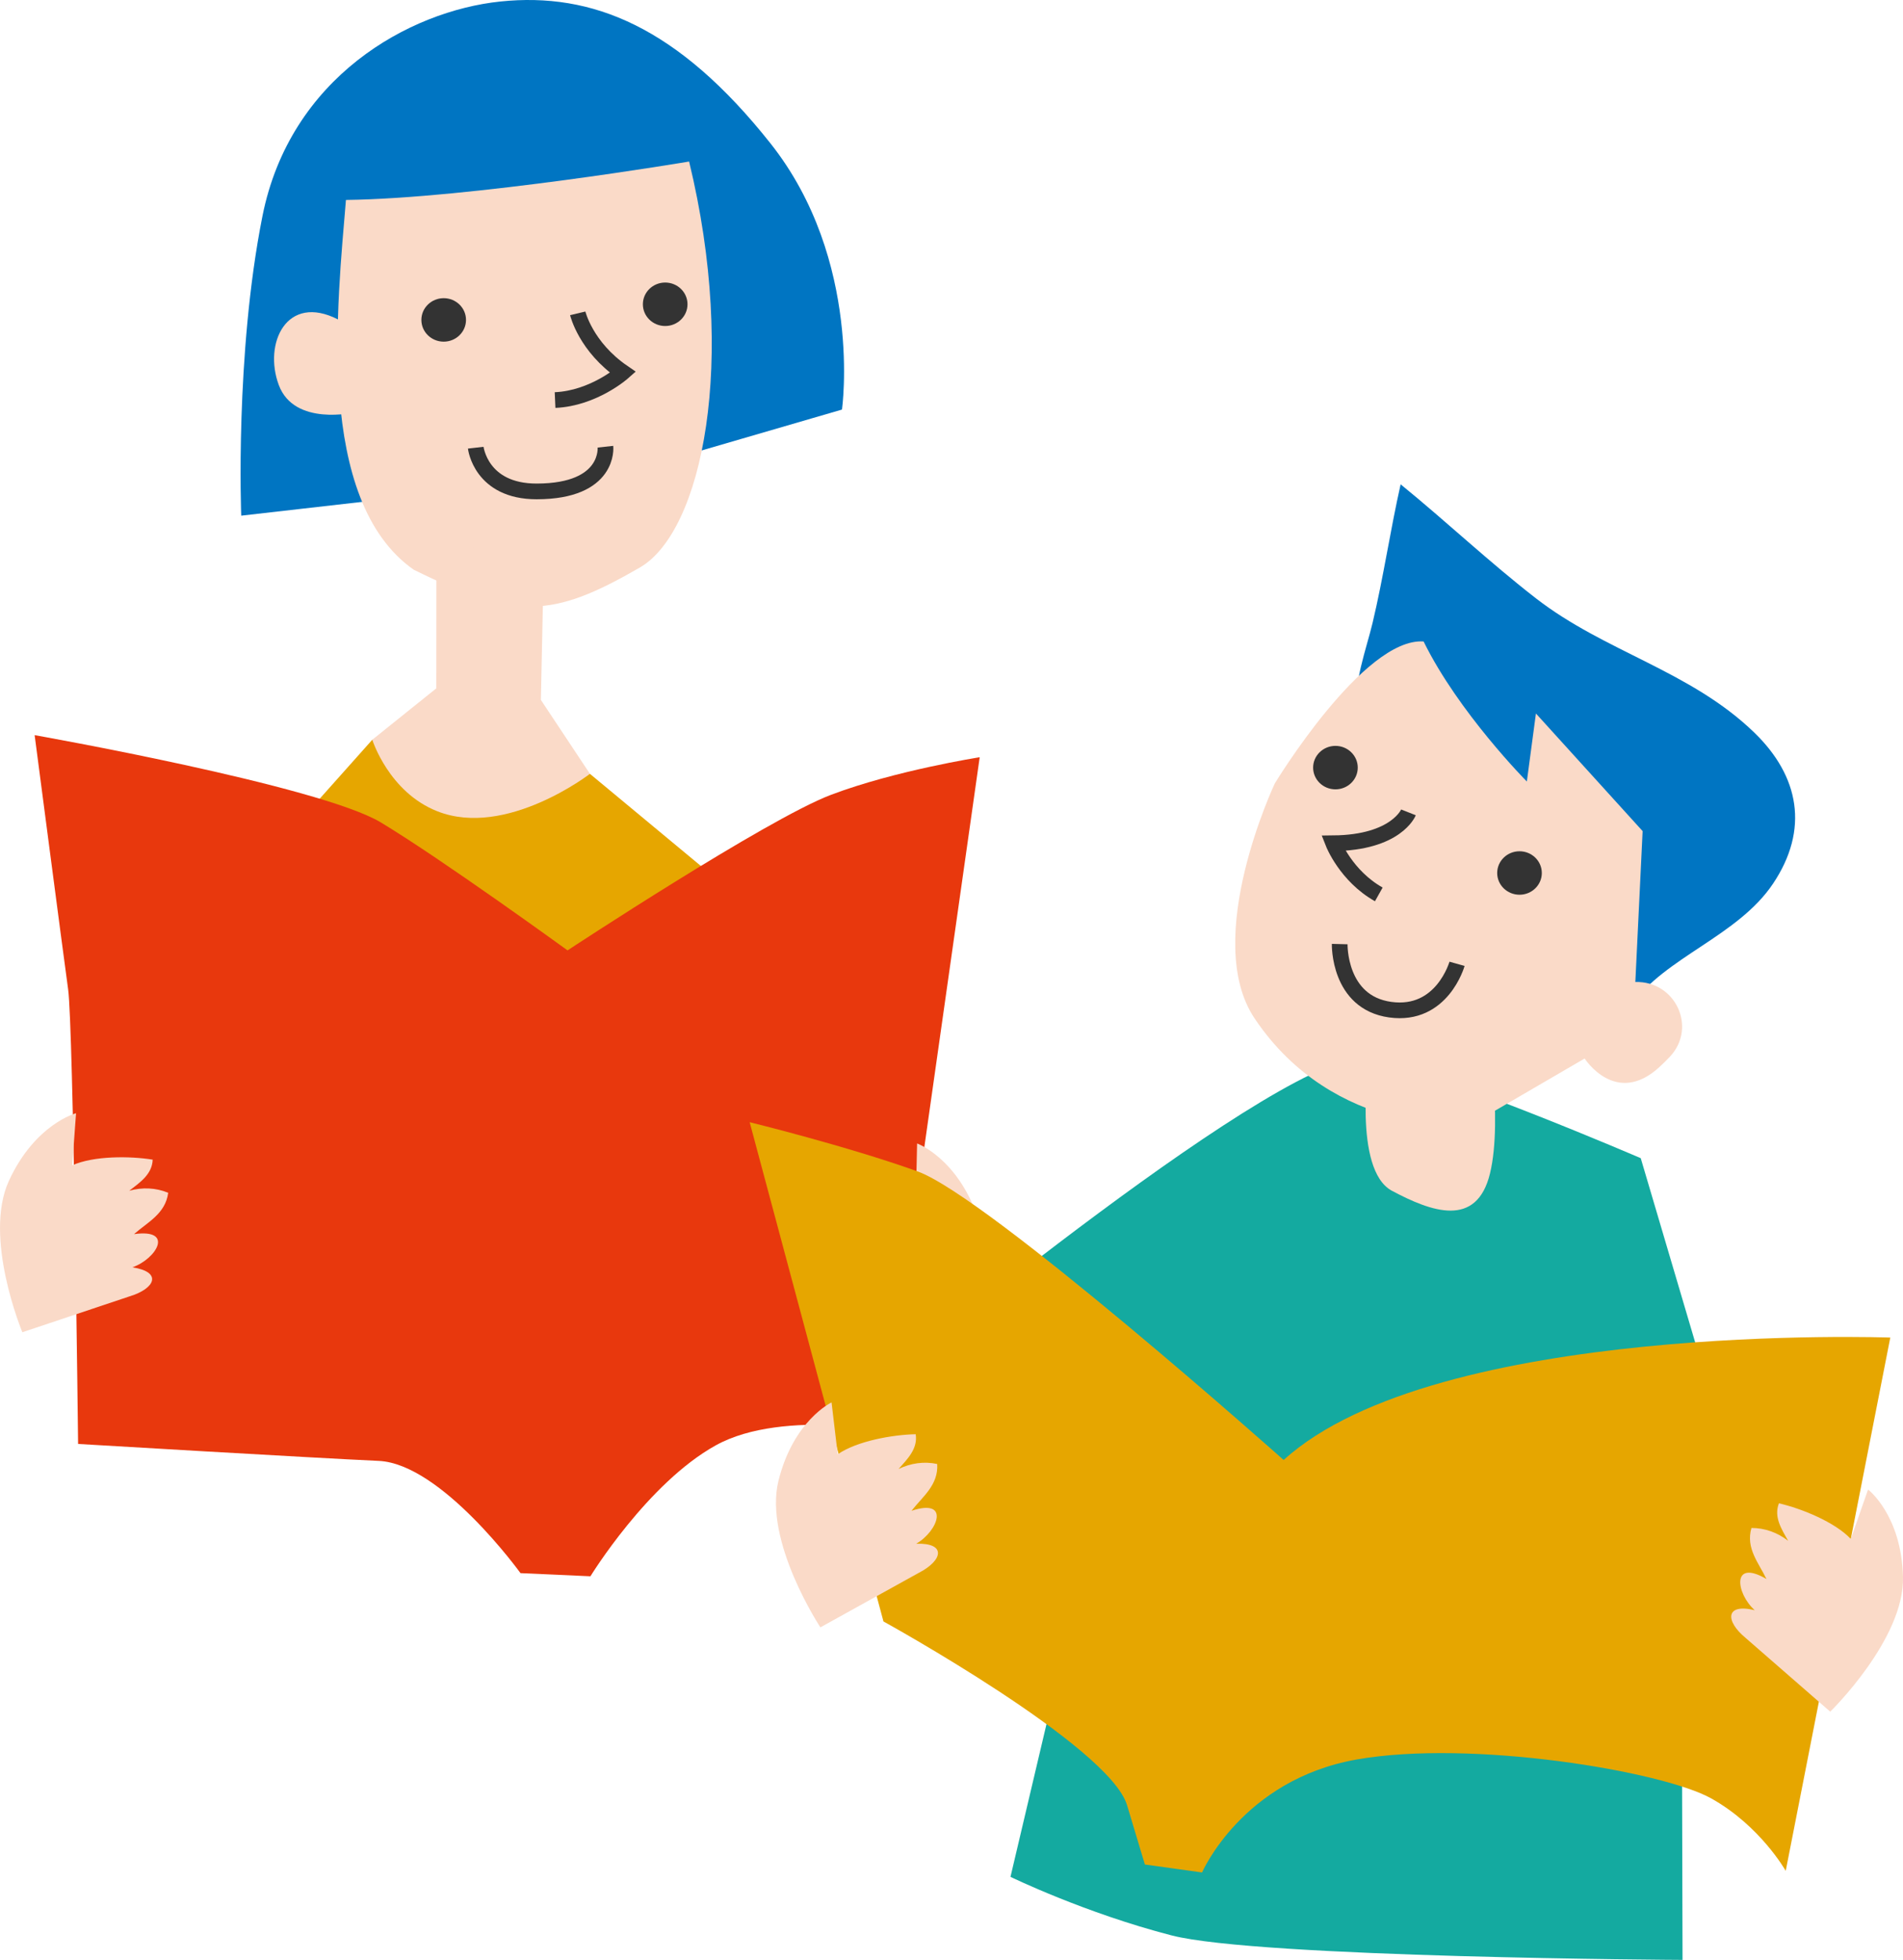
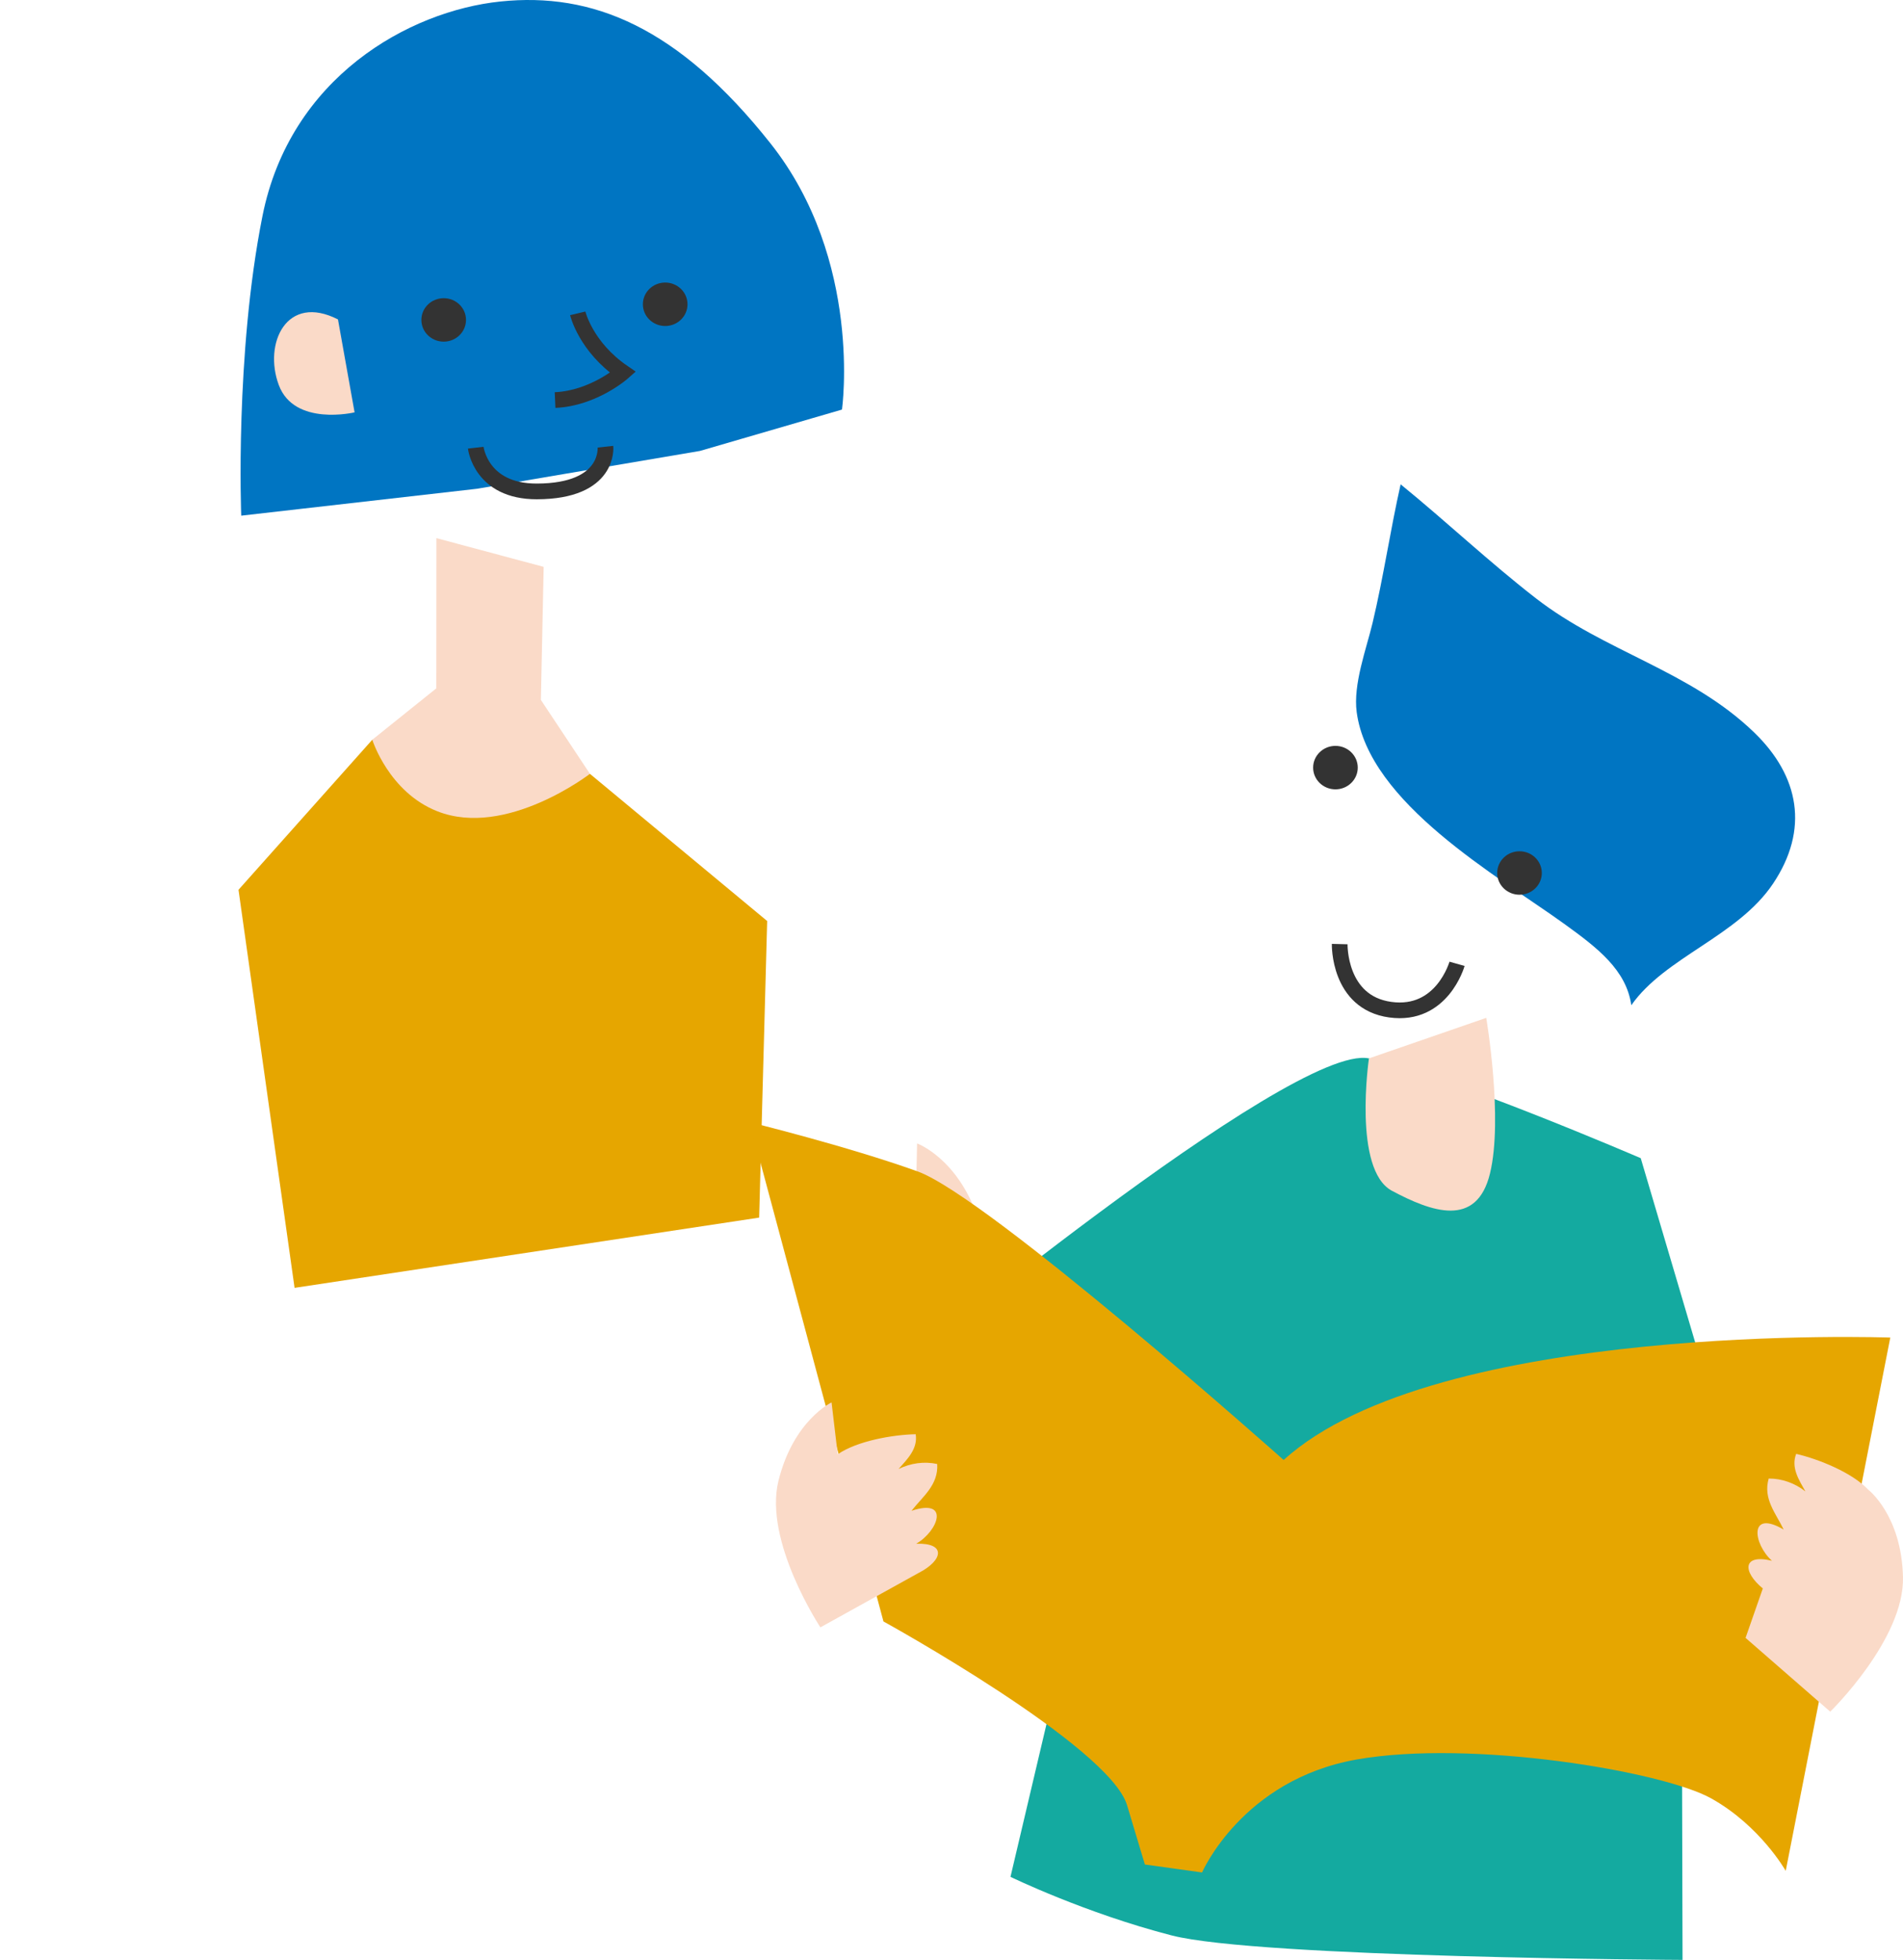
<svg xmlns="http://www.w3.org/2000/svg" id="_レイヤー_2" width="99.274" height="102.247" viewBox="0 0 99.274 102.247">
  <defs>
    <style>.cls-1{fill:none;stroke:#333;stroke-miterlimit:10;stroke-width:.819px;}.cls-2{fill:#fadac8;}.cls-2,.cls-3,.cls-4,.cls-5,.cls-6,.cls-7{stroke-width:0px;}.cls-3{fill:#14aaa0;}.cls-4{fill:#333;}.cls-5{fill:#e6a600;}.cls-6{fill:#e8380d;}.cls-7{fill:#0075c2;}</style>
  </defs>
  <g id="_レイヤー_1-2">
    <polygon class="cls-5" points="19.421 38.592 12.442 46.42 15.367 67.187 39.603 63.522 40.021 48.049 30.774 40.37 19.421 38.592" />
    <path class="cls-7" d="m36.509,23.527l7.415-2.16s1.101-7.788-3.729-13.885C35.366,1.386,30.881-.419,26.105.078s-10.973,3.959-12.414,11.198-1.107,15.626-1.107,15.626l12.315-1.405,11.61-1.971Z" />
-     <path class="cls-2" d="m18.047,10.432c-.436,5.34-1.631,15.667,3.534,19.289,5.323,2.626,7.215,2.536,11.796-.112,3.27-1.89,5.095-10.779,2.572-21.182,0,0-11.4,1.924-17.902,2.004Z" />
    <path class="cls-2" d="m18.498,21.513s-3.143.749-3.954-1.425c-.811-2.174.41-4.791,3.087-3.424l.867,4.849Z" />
    <ellipse class="cls-4" cx="23.146" cy="16.69" rx="1.164" ry="1.134" />
    <ellipse class="cls-4" cx="34.701" cy="15.874" rx="1.164" ry="1.134" />
    <path class="cls-1" d="m30.139,16.347s.412,1.745,2.36,3.08c0,0-1.527,1.356-3.542,1.444" />
    <path class="cls-1" d="m24.818,23.356s.261,2.285,3.182,2.281c3.839-.005,3.584-2.332,3.584-2.332" />
    <path class="cls-2" d="m22.766,28.074l-.006,7.838-3.339,2.68s.859,2.738,3.4,3.735c3.589,1.409,7.954-1.957,7.954-1.957l-2.559-3.856.146-6.941-5.596-1.499Z" />
-     <path class="cls-6" d="m1.804,38.352s14.865,2.629,18.065,4.555c3.199,1.926,9.738,6.674,9.738,6.674,0,0,10.379-6.836,13.73-8.11,3.351-1.274,7.771-1.966,7.771-1.966l-3.569,25.135-.298,10.14s-6.334-1.354-9.901.623c-3.567,1.977-6.539,6.831-6.539,6.831l-3.648-.164s-4.117-5.708-7.4-5.856c-3.284-.148-15.679-.884-15.679-.884,0,0-.248-21.744-.52-23.716-.272-1.972-1.747-13.261-1.747-13.261Z" />
    <path class="cls-2" d="m44.146,68.91l5.403,2.372s2.524-4.738,1.444-7.81c-1.08-3.072-3.151-3.819-3.151-3.819l-.06,2.723c-1.061-.597-2.942-.758-4.151-.671-.043.763.546,1.241,1.064,1.724-.658-.248-1.366-.284-2.033-.076.036,1.1.922,1.621,1.57,2.308-2.081-.486-1.29,1.179-.08,1.732-1.581.095-1.303.989-.008,1.516Z" />
-     <path class="cls-2" d="m6.77,67.627l-5.604,1.876s-2.064-4.945-.698-7.907c1.366-2.962,3.499-3.519,3.499-3.519l-.198,2.717c1.113-.499,3.001-.49,4.197-.295-.03.764-.661,1.187-1.223,1.621.679-.188,1.387-.16,2.031.107-.14,1.093-1.072,1.531-1.782,2.157,2.118-.296,1.172,1.29-.085,1.732,1.565.237,1.203,1.102-.136,1.511Z" />
    <path class="cls-7" d="m85.1,52.444c1.753-2.512,5.551-3.594,7.393-6.342,1.896-2.829,1.373-5.606-.973-7.88-3.329-3.226-7.783-4.207-11.392-7.005-2.426-1.881-4.699-4.028-7.061-5.95-.543,2.407-.894,4.839-1.464,7.23-.325,1.361-1.023,3.205-.828,4.656.638,4.757,7.341,8.53,10.832,11.048,1.74,1.256,3.232,2.403,3.494,4.243Z" />
    <path class="cls-3" d="m85.593,60.422l4.071,13.777,1.901,11.588-3.835-.263.043,16.723s-22.119-.108-26.652-1.277c-4.533-1.169-8.407-3.056-8.407-3.056l5.108-21.669-11.545-4.301s21.108-17.558,25.137-16.728c4.029.83,14.179,5.206,14.179,5.206Z" />
    <path class="cls-2" d="m71.413,55.216s-.851,5.813,1.203,6.908,4.417,1.962,5.113-.907c.697-2.869-.196-8.116-.196-8.116l-6.12,2.115Z" />
    <path class="cls-5" d="m66.964,76.167s-15.421-13.737-19.101-15.057c-3.68-1.32-8.755-2.565-8.755-2.565l6.979,26.045s11.778,6.49,12.708,9.585l.93,3.095,2.983.415s2.091-4.832,8.056-5.891c5.965-1.058,15.96.6,18.517,2.034,2.557,1.434,3.875,3.774,3.875,3.774l5.455-27.822s-23.669-.863-31.647,6.387Z" />
-     <path class="cls-2" d="m91.061,85.448l4.417,3.849s3.873-3.776,3.795-7.022-1.822-4.567-1.822-4.567l-.9,2.579c-.827-.881-2.571-1.587-3.75-1.86-.277.715.136,1.344.481,1.957-.551-.43-1.214-.672-1.914-.67-.307,1.06.377,1.817.782,2.662-1.833-1.075-1.595.745-.612,1.628-1.537-.374-1.548.56-.477,1.444Z" />
+     <path class="cls-2" d="m91.061,85.448l4.417,3.849s3.873-3.776,3.795-7.022-1.822-4.567-1.822-4.567c-.827-.881-2.571-1.587-3.75-1.86-.277.715.136,1.344.481,1.957-.551-.43-1.214-.672-1.914-.67-.307,1.06.377,1.817.782,2.662-1.833-1.075-1.595.745-.612,1.628-1.537-.374-1.548.56-.477,1.444Z" />
    <path class="cls-2" d="m47.949,82.044l-5.151,2.854s-2.968-4.487-2.188-7.644c.78-3.157,2.77-4.09,2.77-4.09l.321,2.706c.999-.691,2.857-1.023,4.068-1.047.116.756-.424,1.286-.894,1.814.631-.307,1.332-.408,2.016-.261.07,1.099-.762,1.698-1.341,2.442,2.025-.673,1.397,1.056.246,1.717,1.583-.05,1.392.866.154,1.509Z" />
-     <path class="cls-2" d="m66.503,40.872s-3.833,8.11-1.056,12.256c4.16,6.211,11.225,5.585,11.225,5.585l5.994-3.491s1.617,2.534,3.894.452c.197-.18.382-.364.555-.548,1.421-1.517.303-3.949-1.804-3.896h0s.38-7.871.38-7.871l-5.566-6.136-.474,3.548s-3.569-3.6-5.386-7.306c-3.142-.218-7.763,7.408-7.763,7.408Z" />
-     <path class="cls-1" d="m73.476,42.381s-.627,1.581-3.925,1.612c0,0,.672,1.711,2.377,2.667" />
    <ellipse class="cls-4" cx="79.268" cy="45.544" rx="1.164" ry="1.134" />
    <ellipse class="cls-4" cx="69.666" cy="40.046" rx="1.164" ry="1.134" />
    <path class="cls-1" d="m69.888,49.252s-.077,3.045,2.635,3.422c2.712.377,3.486-2.392,3.486-2.392" />
  </g>
</svg>